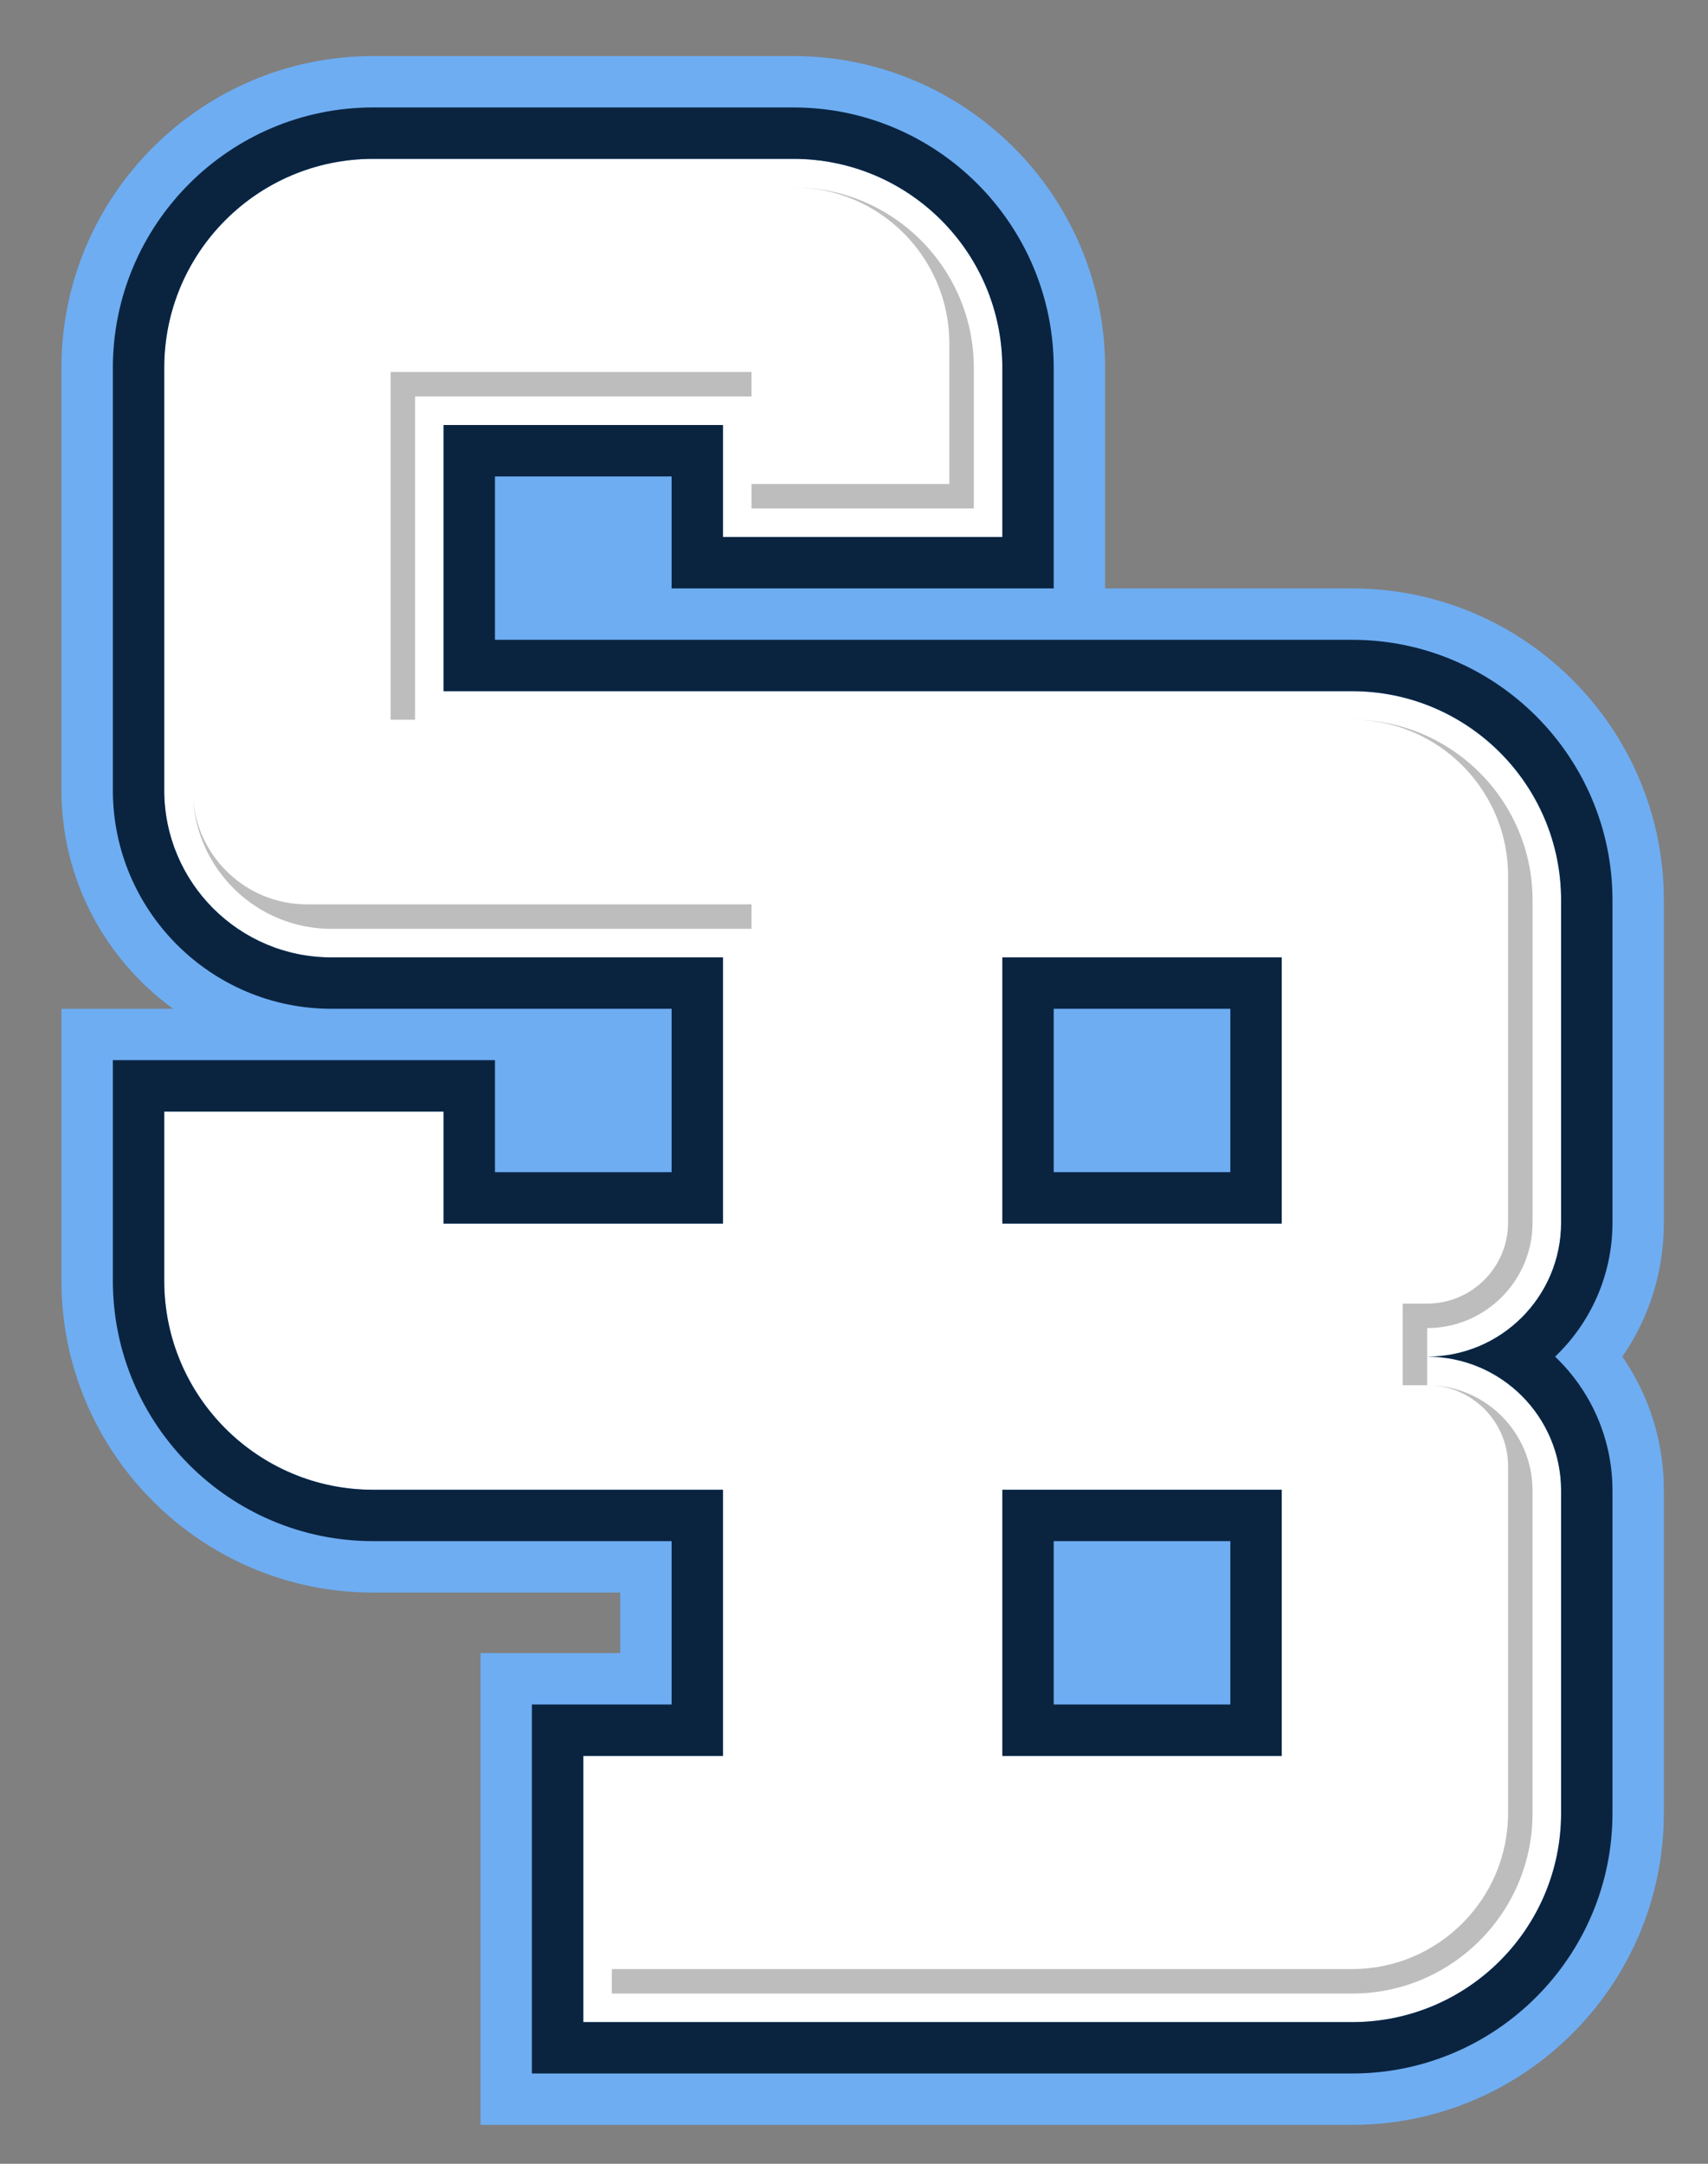
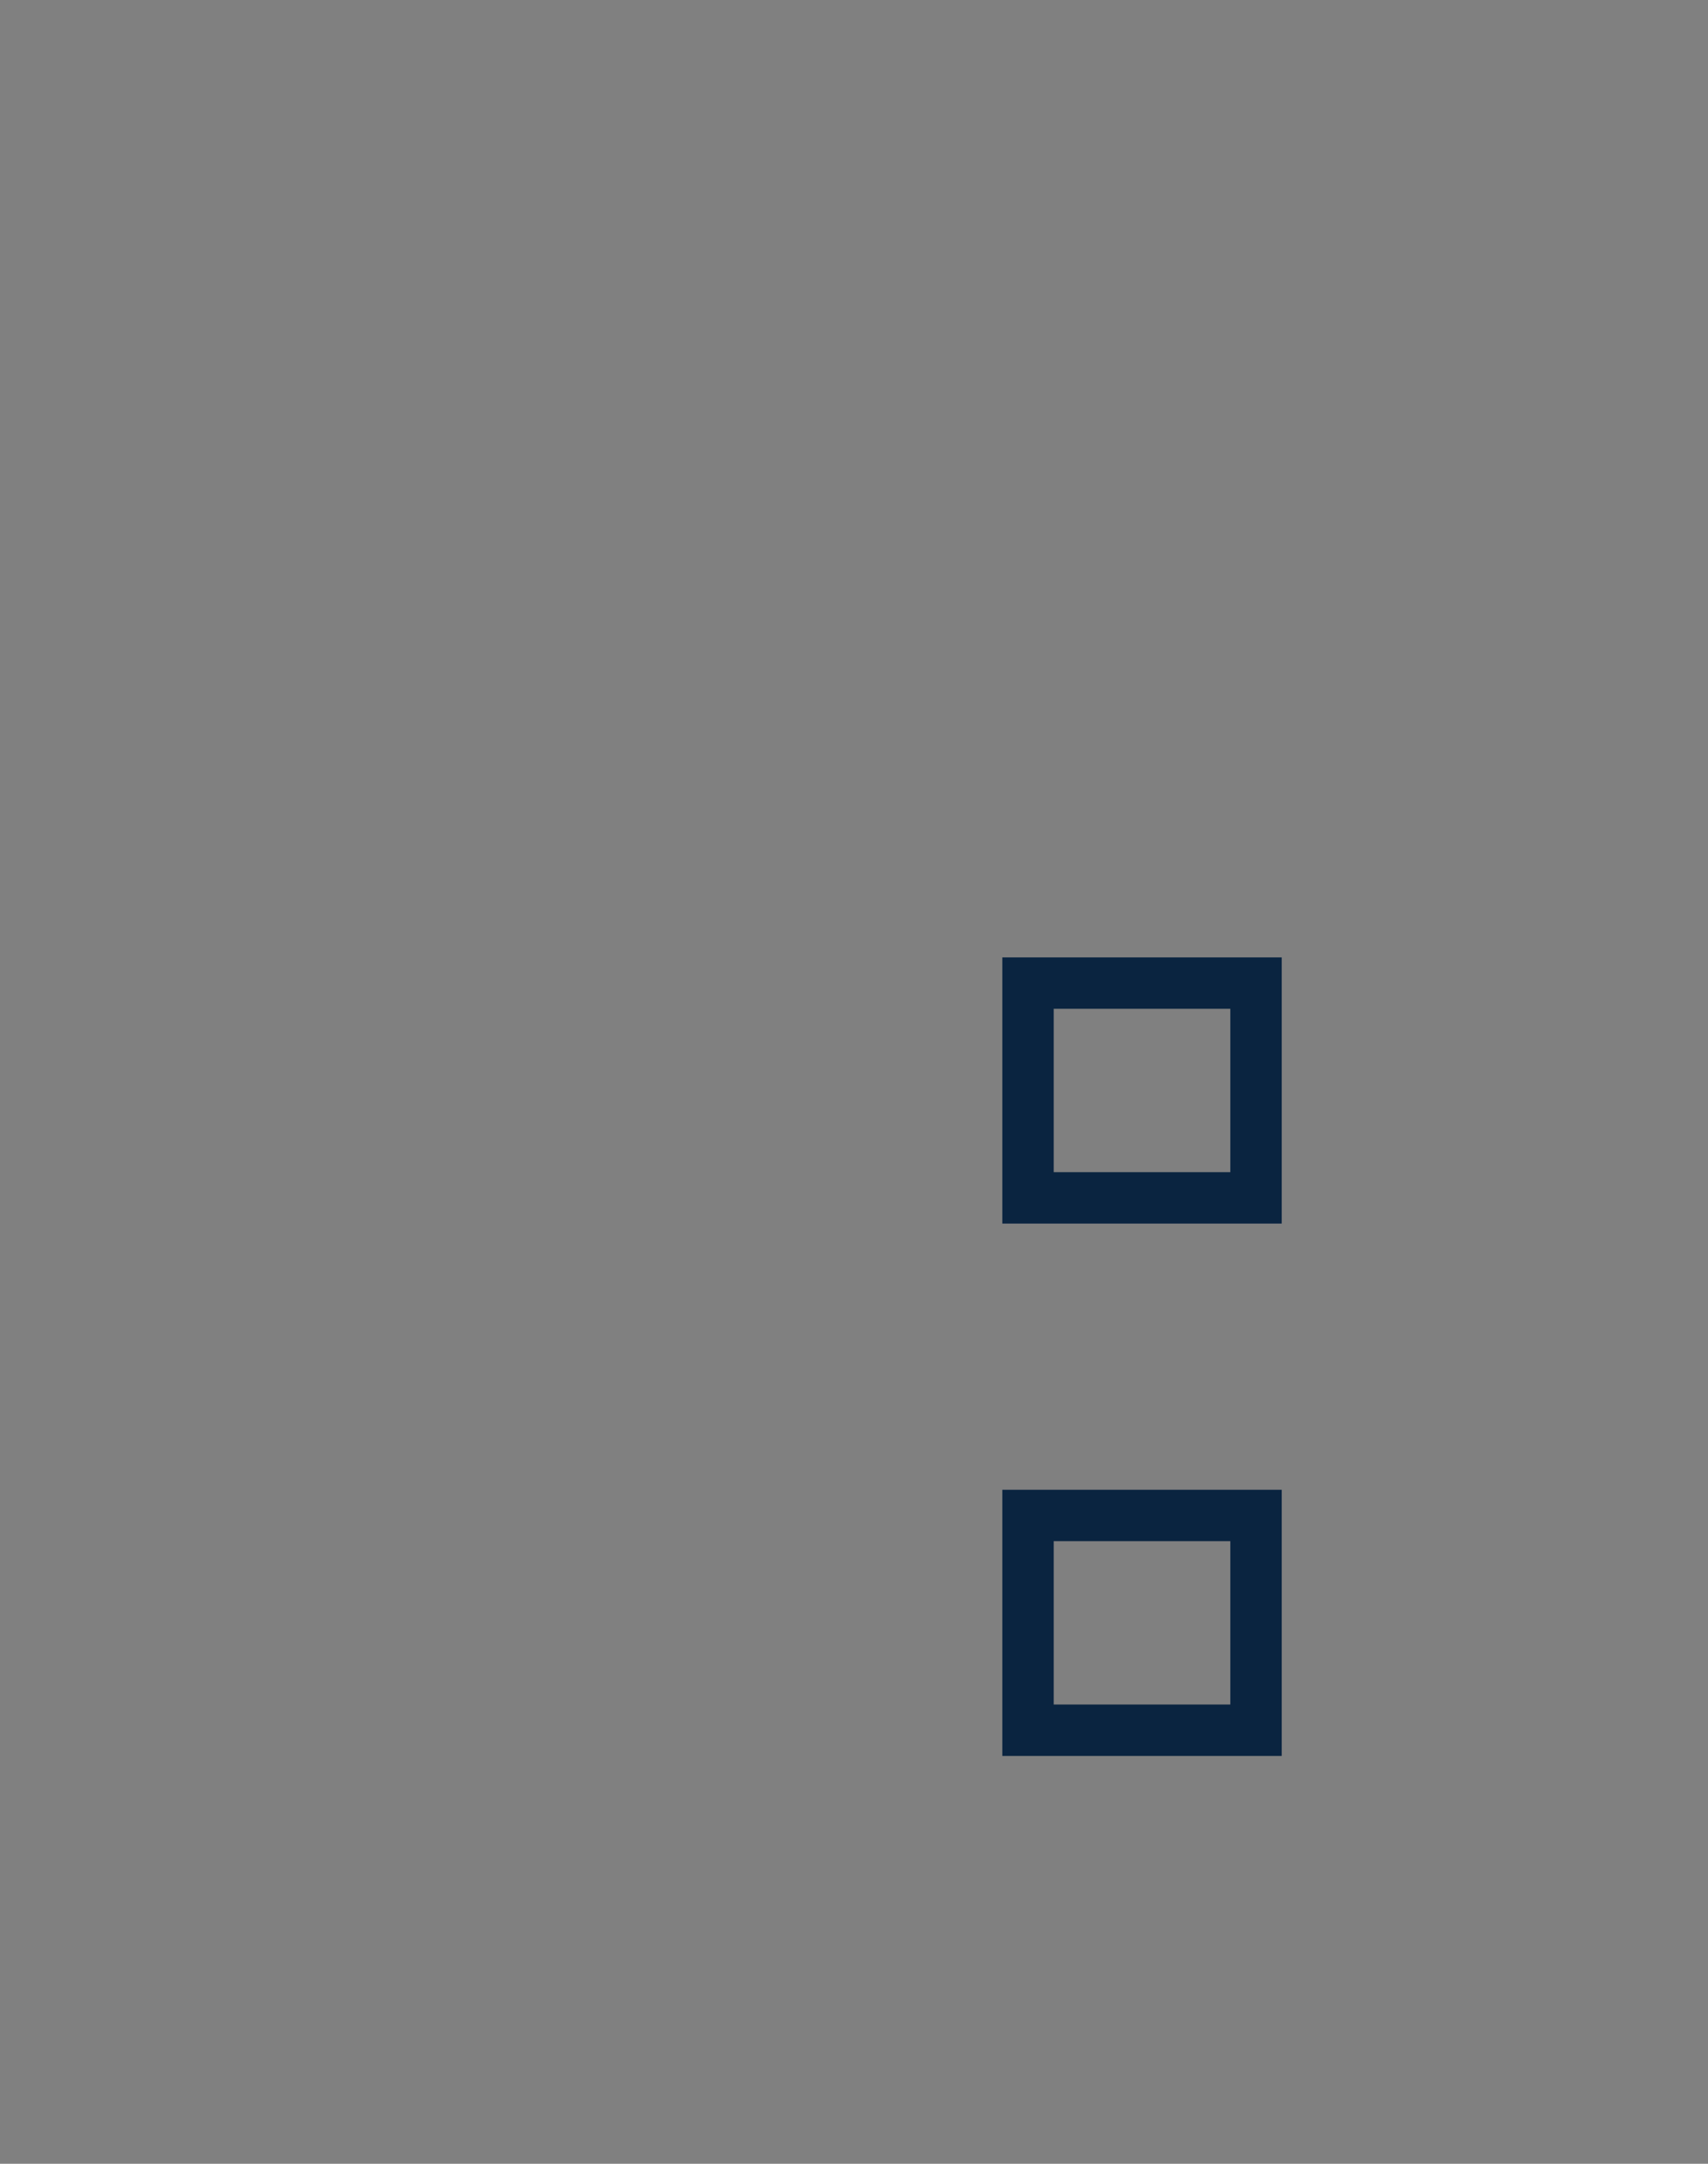
<svg xmlns="http://www.w3.org/2000/svg" id="Layer_1" version="1.1" viewBox="0 0 390 494">
  <rect x="0" y="0" width="390" height="494" fill="#808080" stroke="none" />
  <defs>
    <style>
      .st0 {
        fill: #6eadf2;
      }

      .st1, .st2 {
        fill-rule: evenodd;
      }

      .st1, .st3 {
        fill: #0a2440;
      }

      .st4 {
        fill: #fff;
      }

      .st2 {
        fill: #bdbdbd;
      }
    </style>
  </defs>
-   <path class="st0" d="M370.44,309.73c6.17-8.92,9.48-19.47,9.48-30.59v-73.62c0-39.25-31.93-71.18-71.17-71.18h-56.41v-50.36c0-39.25-31.93-71.18-71.17-71.18h-95.97C45.96,12.8,14.03,44.73,14.03,83.98v96.42c0,20.5,10.06,38.7,25.5,49.91H14.03v62.09c0,39.25,31.93,71.19,71.17,71.19h56.42v13.83h-31.9v107.7h199.03c39.24,0,71.17-31.93,71.17-71.18v-73.62c0-11.11-3.31-21.67-9.48-30.59Z" />
-   <path class="st4" d="M292.66,279.35h-63.79v-60.77h63.79v60.77ZM228.87,340.12h63.79v60.77h-63.79v-60.77ZM308.75,157.81H101.29v-60.77h63.79v25.56h63.79v-38.62c0-26.35-21.35-47.71-47.7-47.71h-95.97c-26.34,0-47.7,21.36-47.7,47.71v96.42c0,21.08,17.08,38.17,38.16,38.17h89.42v60.78h-63.79v-25.57h-63.79v38.62c0,26.35,21.36,47.72,47.7,47.72h79.88v60.77h-31.89v60.77h175.56c26.35,0,47.71-21.37,47.71-47.72v-73.62c0-16.89-13.7-30.59-30.59-30.59,16.89,0,30.59-13.7,30.59-30.59v-73.62c0-26.35-21.36-47.71-47.71-47.71Z" />
-   <path class="st3" d="M308.75,461.66h-175.56v-60.77h31.89v-60.77h-79.88c-26.34,0-47.7-21.37-47.7-47.72v-38.62h63.79v25.57h63.79v-60.77h-89.42c-21.08,0-38.16-17.1-38.16-38.18v-96.42c0-26.35,21.36-47.71,47.7-47.71h95.97c26.35,0,47.7,21.36,47.7,47.71v38.62h-63.79v-25.57h-63.79v60.77h207.46c26.35,0,47.71,21.37,47.71,47.72v73.62c0,16.89-13.7,30.59-30.59,30.59,16.89,0,30.59,13.7,30.59,30.59v73.62c0,26.35-21.36,47.72-47.71,47.72ZM355.09,309.73c8.07-7.71,13.1-18.57,13.1-30.59v-73.62c0-32.78-26.66-59.45-59.44-59.45H113.02v-37.3h40.33v25.57h87.25v-50.36c0-32.78-26.66-59.45-59.43-59.45h-95.97c-32.77,0-59.43,26.67-59.43,59.45v96.42c0,27.52,22.38,49.91,49.89,49.91h77.69v37.3h-40.33v-25.57H25.77v50.36c0,32.78,26.66,59.45,59.43,59.45h68.15v37.3h-31.9v84.24h187.3c32.78,0,59.44-26.67,59.44-59.45v-73.62c0-12.02-5.03-22.88-13.1-30.59Z" />
  <path class="st1" d="M240.6,267.61h40.33v-37.3h-40.33v37.3ZM228.87,218.58h63.8v60.77h-63.8v-60.77ZM240.6,389.15h40.33v-37.3h-40.33v37.3ZM228.87,340.12h63.8v60.77h-63.8v-60.77Z" />
-   <path class="st2" d="M94.77,90.52h76.83v-5.59h-82.41v79.39h5.58v-73.8ZM75.66,212.06h95.94v-5.59h-101.53c-13.92,0-25.32-10.98-26.02-24.73.7,16.84,14.61,30.32,31.61,30.32Z" />
-   <path class="st2" d="M325.87,316.25c10.19,0,18.48,8.29,18.48,18.48v79.21c0,19.63-15.97,35.61-35.6,35.61h-169.05v5.59h169.05c22.71,0,41.19-18.48,41.19-41.2v-73.62c0-13.27-10.8-24.07-24.07-24.07ZM349.94,279.14v-73.62c0-22.72-18.48-41.2-41.19-41.2,19.63,0,35.6,15.98,35.6,35.61v79.21c0,10.19-8.29,18.48-18.48,18.48h-5.58v18.63h5.58v-13.04c13.27,0,24.07-10.8,24.07-24.07ZM216.77,110.49h-45.17v5.59h50.76v-32.1c0-22.72-18.48-41.2-41.19-41.2,19.63,0,35.6,15.98,35.6,35.61v32.1Z" />
</svg>